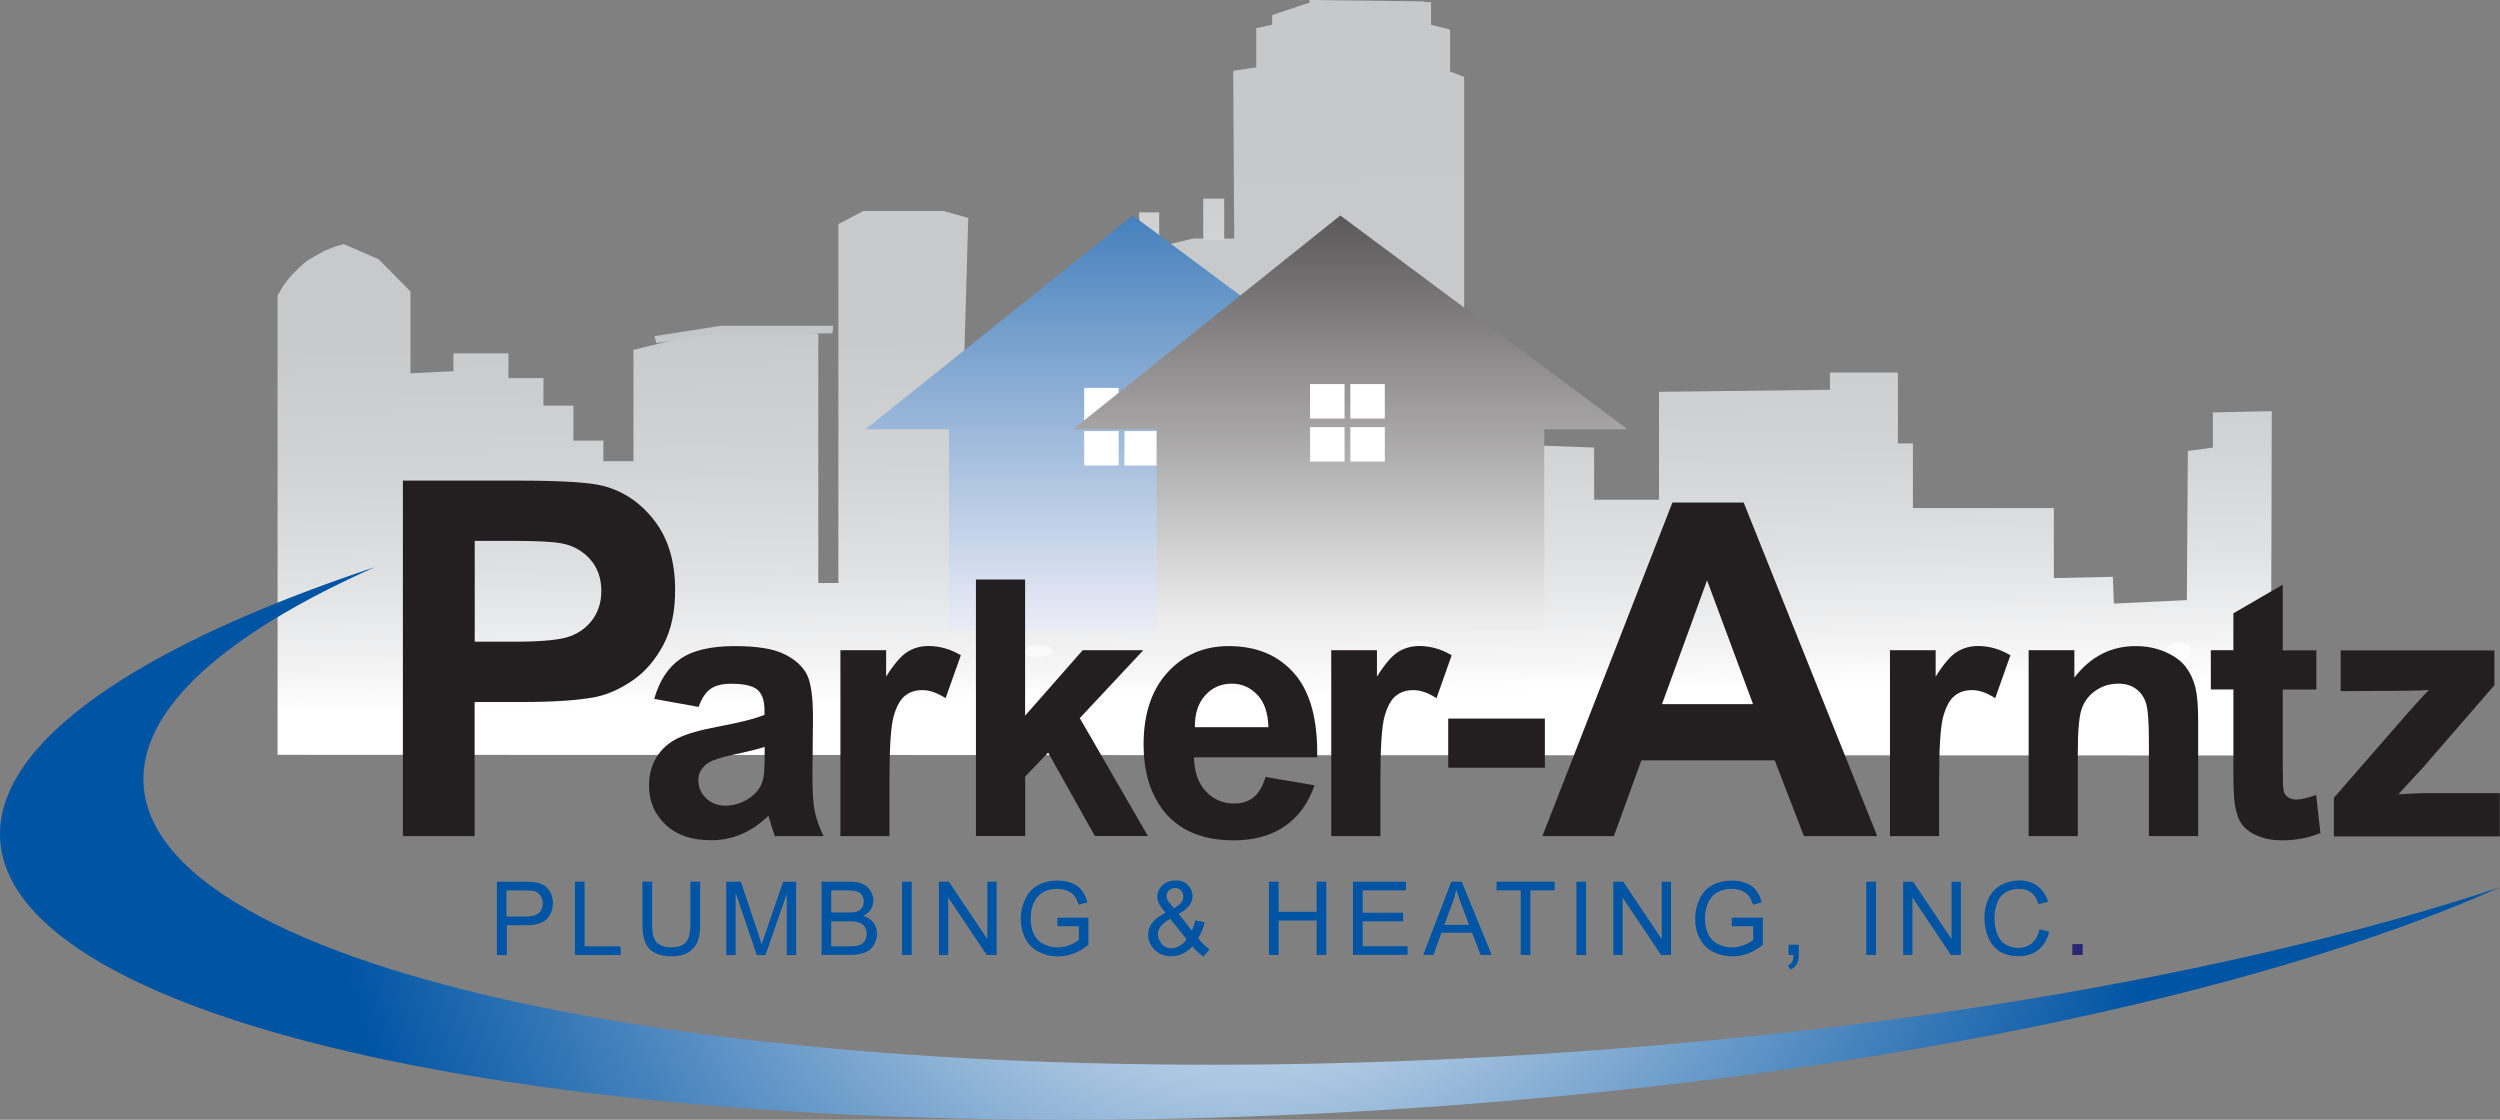
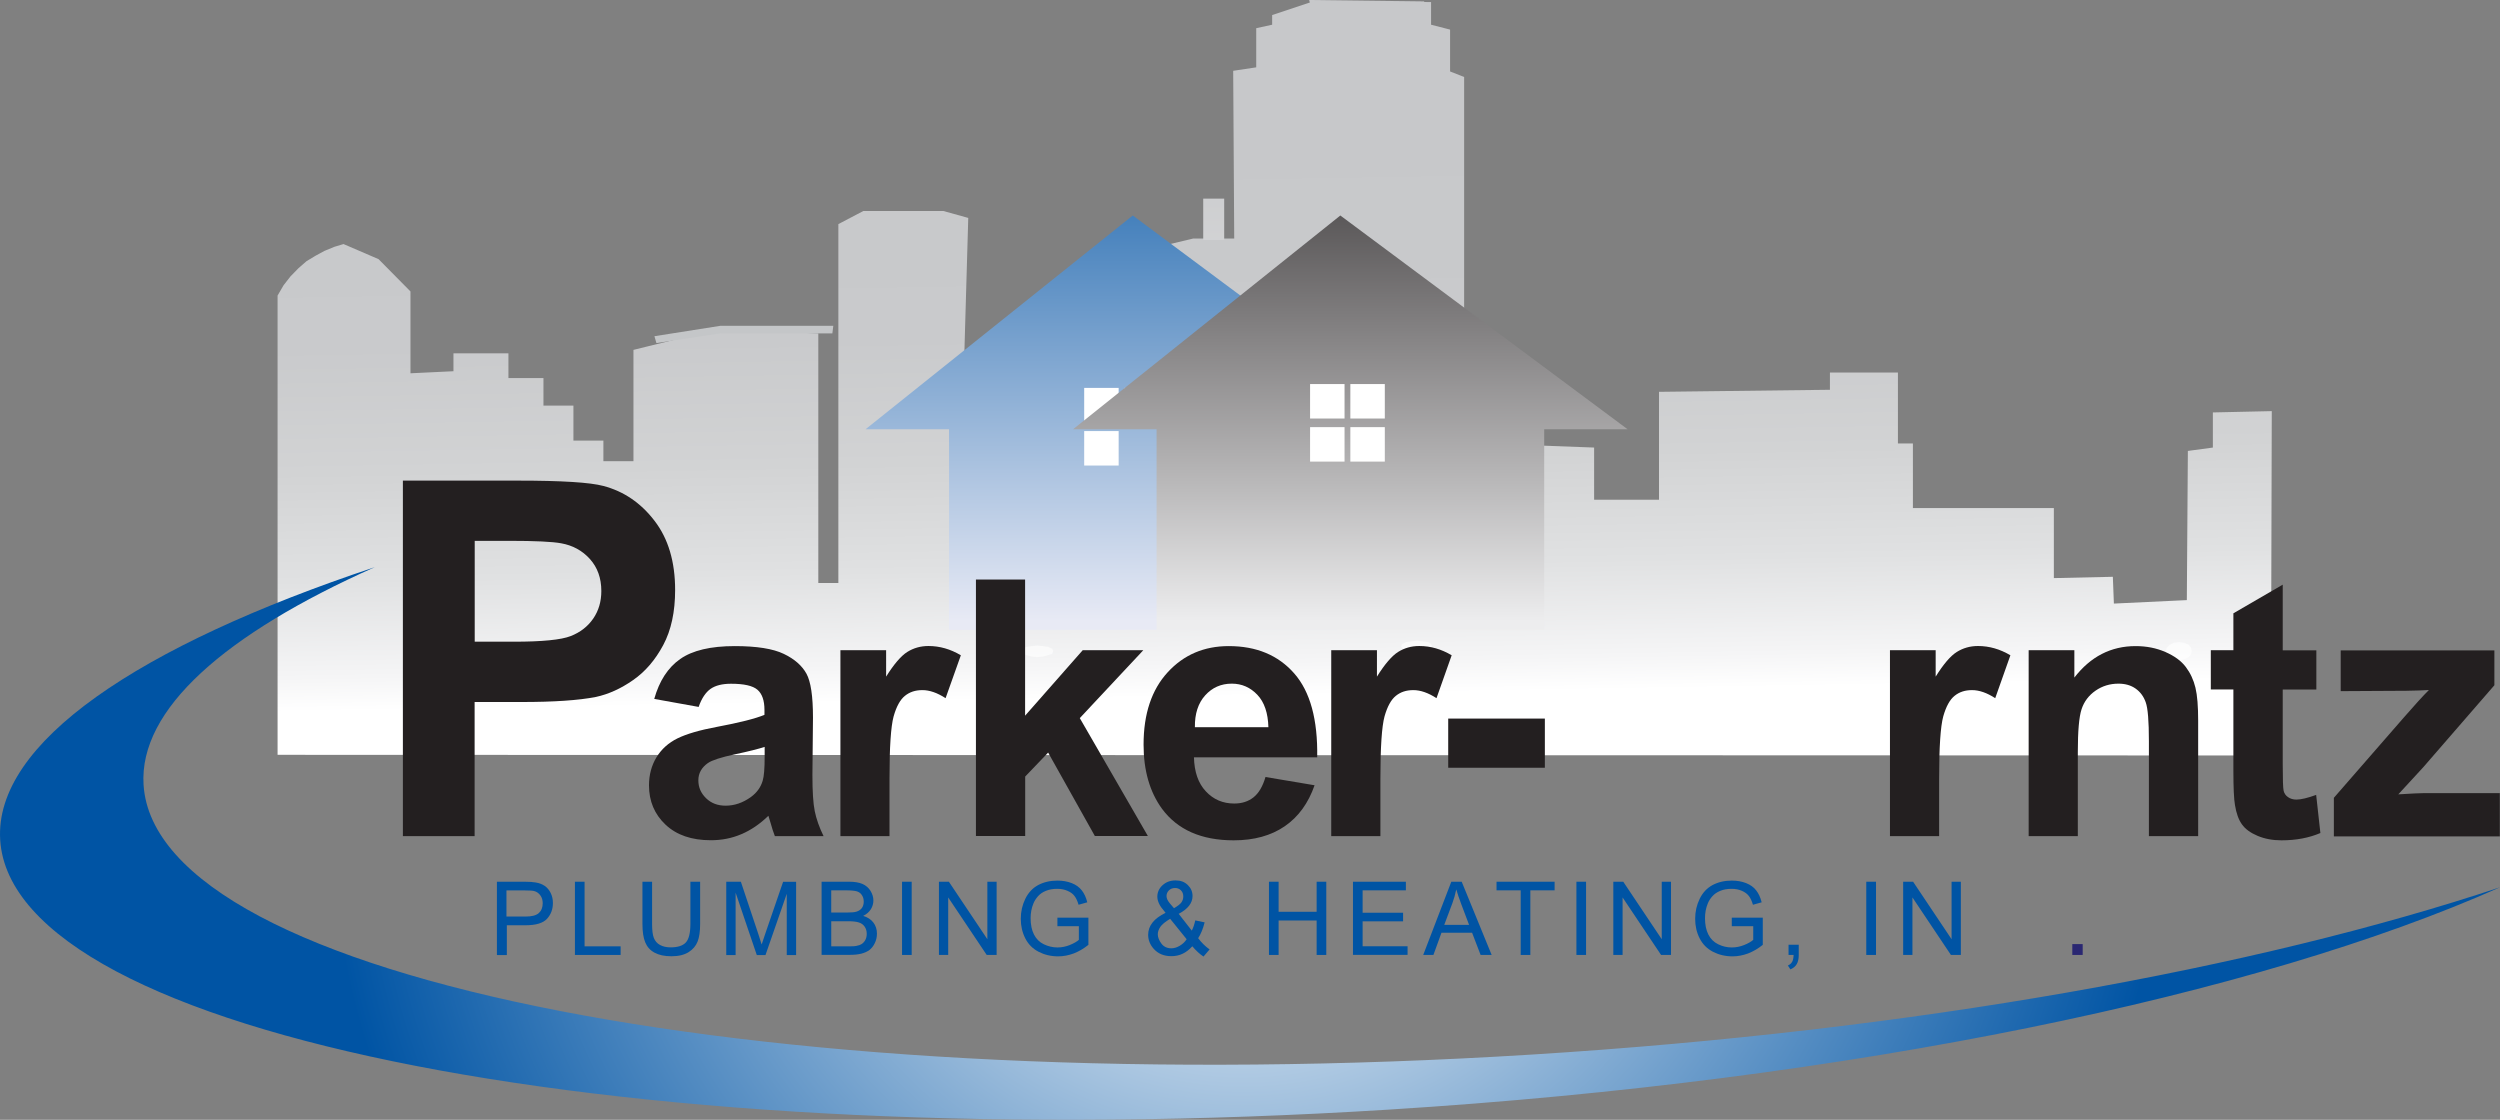
<svg xmlns="http://www.w3.org/2000/svg" xmlns:xlink="http://www.w3.org/1999/xlink" id="Layer_2" viewBox="0 0 266.95 119.57">
  <rect x="0" y="0" width="266.95" height="119.57" fill="#808080" stroke="none" />
  <defs>
    <style>
      .cls-1 {
        fill: url(#linear-gradient-13);
      }

      .cls-1, .cls-2, .cls-3, .cls-4, .cls-5, .cls-6, .cls-7, .cls-8, .cls-9, .cls-10, .cls-11, .cls-12, .cls-13, .cls-14, .cls-15 {
        fill-rule: evenodd;
      }

      .cls-2 {
        fill: url(#linear-gradient-10);
      }

      .cls-16 {
        fill: #231f20;
      }

      .cls-17 {
        fill: #2a2772;
      }

      .cls-18 {
        fill: #fff;
      }

      .cls-3 {
        fill: url(#linear-gradient-3);
      }

      .cls-19 {
        fill: url(#radial-gradient);
      }

      .cls-4 {
        fill: url(#linear-gradient-5);
      }

      .cls-5 {
        fill: url(#linear-gradient-2);
      }

      .cls-6 {
        fill: url(#linear-gradient-9);
      }

      .cls-7 {
        fill: url(#linear-gradient-12);
      }

      .cls-8 {
        fill: url(#linear-gradient-6);
      }

      .cls-20 {
        fill: #0054a4;
      }

      .cls-9 {
        fill: url(#linear-gradient-4);
      }

      .cls-10 {
        fill: #c4c6c8;
      }

      .cls-11 {
        fill: url(#linear-gradient-7);
      }

      .cls-12 {
        fill: url(#linear-gradient-8);
      }

      .cls-13 {
        fill: url(#linear-gradient-14);
      }

      .cls-14 {
        fill: url(#linear-gradient-11);
      }

      .cls-15 {
        fill: url(#linear-gradient);
      }
    </style>
    <linearGradient id="linear-gradient" x1="136.31" y1="74.26" x2="135.29" y2="13.67" gradientUnits="userSpaceOnUse">
      <stop offset="0" stop-color="#fff" />
      <stop offset=".06" stop-color="#f5f5f6" />
      <stop offset=".23" stop-color="#e0e1e2" />
      <stop offset=".42" stop-color="#d2d3d4" />
      <stop offset=".64" stop-color="#c9cacc" />
      <stop offset="1" stop-color="#c7c8ca" />
    </linearGradient>
    <linearGradient id="linear-gradient-2" x1="151.24" y1="74.1" x2="150.22" y2="13.43" gradientUnits="userSpaceOnUse">
      <stop offset="0" stop-color="#fff" />
      <stop offset="1" stop-color="#c7c8ca" />
    </linearGradient>
    <linearGradient id="linear-gradient-3" x1="147.3" y1="73.64" x2="146.29" y2="13.44" xlink:href="#linear-gradient-2" />
    <linearGradient id="linear-gradient-4" x1="147.21" y1="73.37" x2="146.2" y2="13.36" xlink:href="#linear-gradient-2" />
    <linearGradient id="linear-gradient-5" x1="154.88" y1="73.98" x2="153.86" y2="13.36" xlink:href="#linear-gradient-2" />
    <linearGradient id="linear-gradient-6" x1="123.56" y1="74.55" x2="122.54" y2="13.93" xlink:href="#linear-gradient-2" />
    <linearGradient id="linear-gradient-7" x1="130.63" y1="85.02" x2="129.41" y2="12.33" xlink:href="#linear-gradient-2" />
    <linearGradient id="linear-gradient-8" x1="147.37" y1="73.29" x2="146.36" y2="13.41" xlink:href="#linear-gradient-2" />
    <linearGradient id="linear-gradient-9" x1="117.36" y1="74.68" x2="116.34" y2="14.04" xlink:href="#linear-gradient-2" />
    <linearGradient id="linear-gradient-10" x1="151.35" y1="74.08" x2="150.33" y2="13.43" xlink:href="#linear-gradient-2" />
    <linearGradient id="linear-gradient-11" x1="110.85" y1="74.8" x2="109.83" y2="14.18" xlink:href="#linear-gradient-2" />
    <linearGradient id="linear-gradient-12" x1="232.71" y1="72.64" x2="231.69" y2="11.97" xlink:href="#linear-gradient-2" />
    <linearGradient id="linear-gradient-13" x1="122.03" y1="66.34" x2="122.03" y2="4.6" gradientUnits="userSpaceOnUse">
      <stop offset="0" stop-color="#e8eaf5" />
      <stop offset="1" stop-color="#0054a4" />
    </linearGradient>
    <linearGradient id="linear-gradient-14" x1="144.19" y1="66.34" x2="144.19" y2="4.6" gradientUnits="userSpaceOnUse">
      <stop offset="0" stop-color="#ededee" />
      <stop offset=".24" stop-color="#b9b8b9" />
      <stop offset=".77" stop-color="#4d4a4b" />
      <stop offset="1" stop-color="#231f20" />
    </linearGradient>
    <radialGradient id="radial-gradient" cx="127.96" cy="144.58" fx="127.96" fy="144.58" r="97.88" gradientTransform="translate(-2.12 -28.38) rotate(-3.57) scale(1 .86)" gradientUnits="userSpaceOnUse">
      <stop offset="0" stop-color="#fff" />
      <stop offset="1" stop-color="#0054a4" />
    </radialGradient>
  </defs>
  <g id="Layer_1-2" data-name="Layer_1">
    <polyline class="cls-15" points="100.73 22.53 103.39 23.27 102.75 45.44 106.06 45.14 106.06 37 110.33 35.53 119.94 35.6 119.41 27.38 127.41 25.47 131.79 25.47 131.68 7.56 131.68 7.56 134.14 7.19 134.14 3.01 135.84 2.64 135.84 1.61 140.22 .15 152.81 .22 152.81 2.64 154.84 3.16 154.84 7.63 156.34 8.22 156.34 41.47 156.34 44.78 160.18 44.78 160.18 47.42 170.22 47.79 170.22 53.36 177.15 53.36 177.15 41.84 195.4 41.62 195.4 39.78 202.66 39.78 202.66 47.35 204.26 47.35 204.26 54.25 219.31 54.25 219.31 61.73 225.61 61.59 225.72 64.45 233.51 64.08 233.62 48.15 236.29 47.79 236.29 44.04 242.58 43.9 242.48 80.67 29.64 80.6 29.64 31.56 30.28 30.46 31.02 29.51 31.88 28.63 32.73 27.89 33.69 27.31 34.65 26.79 35.72 26.35 36.68 26.06 40.42 27.67 43.83 31.12 43.83 39.86 48.42 39.64 48.42 37.73 54.29 37.73 54.29 40.37 58.03 40.37 58.03 43.31 61.23 43.31 61.23 47.05 64.43 47.05 64.43 49.25 67.64 49.25 67.64 37.36 76.28 35.23 87.38 35.6 87.38 62.25 89.52 62.25 89.52 23.93 92.19 22.53" />
    <polygon class="cls-5" points="144.27 42.21 144.27 57.92 146.3 57.62 146.3 44.19 148.76 44.19 157.41 44.19 157.41 42.28 144.27 42.21 144.27 42.21" />
    <polygon class="cls-3" points="140.54 4.48 151.75 4.33 151.64 5.73 140.54 5.73 140.54 4.48 140.54 4.48" />
    <polygon class="cls-9" points="139.79 0 152.07 .15 152.17 .88 140.01 .81 139.79 0 139.79 0" />
    <polygon class="cls-4" points="152.71 2.64 152.71 6.53 154.74 7.12 154.74 3.52 152.71 2.64 152.71 2.64" />
-     <polygon class="cls-8" points="121.65 22.68 123.78 22.68 123.78 25.91 121.65 25.91 121.65 22.68 121.65 22.68" />
    <polygon class="cls-11" points="128.48 21.21 130.72 21.21 130.72 25.62 128.48 25.62 128.48 21.21 128.48 21.21" />
    <polygon class="cls-10" points="69.88 35.9 76.92 34.79 88.98 34.79 88.88 35.6 76.92 35.6 70.09 36.63 69.88 35.9 69.88 35.9" />
    <polygon class="cls-12" points="140.43 6.39 152.07 6.39 152.07 7.05 140.43 7.05 140.43 6.39 140.43 6.39" />
    <polygon class="cls-6" points="111.4 35.75 122.5 35.75 122.5 64.74 111.4 64.74 111.4 35.75 111.4 35.75" />
    <polygon class="cls-2" points="151.32 68.41 151.96 68.49 152.49 68.56 152.81 68.78 152.92 69 152.81 69.22 152.49 69.37 151.96 69.51 151.32 69.59 150.68 69.51 150.15 69.37 149.72 69.22 149.61 69 149.72 68.78 150.15 68.56 150.68 68.49 151.32 68.41 151.32 68.41" />
    <polygon class="cls-14" points="110.76 68.93 111.4 69 111.93 69.07 112.36 69.29 112.47 69.51 112.36 69.81 111.93 69.95 111.4 70.1 110.76 70.17 110.12 70.1 109.59 69.95 109.16 69.81 109.05 69.51 109.16 69.29 109.59 69.07 110.12 69 110.76 68.93 110.76 68.93" />
    <polygon class="cls-7" points="232.66 68.56 233.19 68.63 233.72 68.85 233.94 69.15 234.04 69.51 233.94 69.88 233.72 70.17 233.19 70.4 232.66 70.47 232.12 70.4 231.7 70.17 231.38 69.88 231.27 69.51 231.38 69.15 231.7 68.85 232.12 68.63 232.66 68.56 232.66 68.56" />
  </g>
  <g id="Layer_5">
    <path class="cls-1" d="M151.64,45.84l-30.68-22.83-28.54,22.83h8.92v21.41s41.39,0,41.39,0v-21.41s8.92,0,8.92,0Z" />
    <g>
      <g>
        <rect class="cls-18" x="115.77" y="41.42" width="3.68" height="3.68" />
        <rect class="cls-18" x="120.07" y="41.42" width="3.68" height="3.68" />
      </g>
      <g>
        <rect class="cls-18" x="115.77" y="46.03" width="3.68" height="3.68" />
-         <rect class="cls-18" x="120.07" y="46.03" width="3.68" height="3.68" />
      </g>
    </g>
    <path class="cls-13" d="M173.8,45.84l-30.68-22.83-28.54,22.83h8.92v21.41s41.39,0,41.39,0v-21.41s8.92,0,8.92,0Z" />
    <g>
      <g>
        <rect class="cls-18" x="139.89" y="41.01" width="3.68" height="3.68" />
        <rect class="cls-18" x="144.19" y="41.01" width="3.68" height="3.68" />
      </g>
      <g>
        <rect class="cls-18" x="139.89" y="45.61" width="3.68" height="3.68" />
        <rect class="cls-18" x="144.19" y="45.61" width="3.68" height="3.68" />
      </g>
    </g>
  </g>
  <g id="Layer_4">
    <g>
      <path class="cls-20" d="M53.06,101.97v-7.82h2.95c.52,0,.92.03,1.19.08.38.06.71.19.97.37.26.18.47.43.63.75.16.32.24.68.24,1.07,0,.67-.21,1.23-.63,1.69-.42.46-1.19.69-2.29.69h-2v3.18h-1.03ZM54.09,97.87h2.02c.67,0,1.14-.12,1.42-.37.28-.25.42-.6.42-1.05,0-.33-.08-.61-.25-.84-.17-.23-.38-.39-.65-.46-.17-.05-.5-.07-.97-.07h-2v2.79Z" />
      <path class="cls-20" d="M61.39,101.97v-7.82h1.03v6.9h3.85v.92h-4.89Z" />
      <path class="cls-20" d="M73.73,94.15h1.03v4.52c0,.79-.09,1.41-.27,1.87-.18.46-.5.84-.96,1.13-.46.29-1.07.44-1.83.44s-1.33-.13-1.8-.38c-.47-.25-.8-.62-1-1.1-.2-.48-.3-1.13-.3-1.96v-4.52h1.03v4.51c0,.68.06,1.18.19,1.5.13.32.34.57.65.74.31.17.68.26,1.13.26.76,0,1.3-.17,1.63-.52.32-.34.49-1.01.49-1.99v-4.51Z" />
      <path class="cls-20" d="M77.55,101.97v-7.82h1.56l1.85,5.54c.17.52.29.9.37,1.16.09-.28.23-.7.42-1.25l1.87-5.44h1.39v7.82h-1v-6.54l-2.27,6.54h-.93l-2.26-6.66v6.66h-1Z" />
      <path class="cls-20" d="M87.73,101.97v-7.82h2.93c.6,0,1.08.08,1.44.24s.64.4.85.73c.2.33.31.67.31,1.03,0,.33-.09.65-.27.94-.18.29-.46.53-.82.71.47.14.84.38,1.09.71.25.33.38.73.38,1.18,0,.37-.08.71-.23,1.02s-.35.56-.57.73c-.23.17-.51.3-.86.39s-.76.13-1.26.13h-2.98ZM88.76,97.44h1.69c.46,0,.79-.03.99-.09.26-.08.46-.21.59-.39.13-.18.2-.41.2-.68s-.06-.49-.19-.69c-.12-.2-.3-.33-.53-.41-.23-.07-.63-.11-1.19-.11h-1.56v2.36ZM88.76,101.05h1.95c.33,0,.57-.01.7-.04.24-.04.44-.11.6-.21s.29-.25.39-.43c.1-.19.15-.41.15-.66,0-.29-.07-.54-.22-.76s-.36-.37-.62-.45c-.27-.09-.65-.13-1.14-.13h-1.81v2.69Z" />
      <path class="cls-20" d="M96.32,101.97v-7.82h1.03v7.82h-1.03Z" />
      <path class="cls-20" d="M100.26,101.97v-7.82h1.06l4.11,6.14v-6.14h.99v7.82h-1.06l-4.11-6.14v6.14h-.99Z" />
      <path class="cls-20" d="M112.91,98.91v-.92h3.31s0,2.9,0,2.9c-.51.41-1.03.71-1.57.92-.54.2-1.1.31-1.66.31-.77,0-1.47-.17-2.09-.49-.63-.33-1.1-.8-1.42-1.43s-.48-1.32-.48-2.09.16-1.47.48-2.13c.32-.66.78-1.15,1.37-1.47.6-.32,1.29-.48,2.06-.48.56,0,1.08.09,1.53.27.46.18.81.44,1.07.77.26.33.46.75.59,1.28l-.93.26c-.12-.4-.26-.71-.44-.94-.17-.23-.42-.41-.75-.55-.32-.14-.68-.21-1.08-.21-.47,0-.88.07-1.23.22-.35.14-.62.33-.83.57s-.38.49-.49.77c-.2.48-.3,1.01-.3,1.57,0,.7.12,1.28.36,1.75.24.47.59.82,1.05,1.04s.95.34,1.46.34c.45,0,.89-.09,1.31-.26s.75-.36.97-.55v-1.46h-2.3Z" />
      <path class="cls-20" d="M127.31,101.05c-.32.35-.66.62-1.03.79-.37.18-.78.26-1.21.26-.8,0-1.43-.27-1.9-.81-.38-.44-.57-.93-.57-1.48,0-.48.16-.92.47-1.31.31-.39.78-.73,1.39-1.03-.35-.41-.59-.73-.7-.99-.12-.25-.18-.5-.18-.73,0-.47.18-.88.55-1.22s.83-.52,1.39-.52.97.16,1.31.49c.34.33.51.72.51,1.18,0,.74-.49,1.38-1.48,1.9l1.4,1.79c.16-.31.28-.68.37-1.09l1,.21c-.17.68-.4,1.25-.69,1.69.36.48.77.88,1.22,1.2l-.65.76c-.39-.25-.79-.62-1.2-1.1ZM126.71,100.29l-1.76-2.18c-.52.31-.87.6-1.05.86-.18.27-.27.53-.27.79,0,.32.13.65.38.99s.61.51,1.07.51c.29,0,.59-.09.89-.27.31-.18.55-.41.74-.7ZM125.36,96.98c.42-.25.69-.46.81-.65.12-.18.18-.39.18-.61,0-.27-.08-.48-.25-.65-.17-.17-.38-.25-.63-.25s-.48.08-.65.25-.26.37-.26.61c0,.12.03.25.09.38.06.13.16.27.28.42l.43.5Z" />
      <path class="cls-20" d="M135.5,101.97v-7.82h1.03v3.21h4.06v-3.21h1.03v7.82h-1.03v-3.68h-4.06v3.68h-1.03Z" />
      <path class="cls-20" d="M144.47,101.97v-7.82h5.65v.92h-4.62v2.39h4.32v.92h-4.32v2.66h4.8v.92h-5.83Z" />
    </g>
    <path class="cls-20" d="M151.97,101.97l3-7.82h1.11l3.2,7.82h-1.18l-.91-2.37h-3.27l-.86,2.37h-1.1ZM154.22,98.76h2.65l-.82-2.17c-.25-.66-.43-1.2-.55-1.62-.1.5-.24,1-.42,1.49l-.86,2.29Z" />
    <g>
      <path class="cls-20" d="M162.38,101.97v-6.9h-2.58v-.92h6.2v.92h-2.59v6.9h-1.03Z" />
      <path class="cls-20" d="M168.33,101.97v-7.82h1.03v7.82h-1.03Z" />
      <path class="cls-20" d="M172.27,101.97v-7.82h1.06l4.11,6.14v-6.14h.99v7.82h-1.06l-4.11-6.14v6.14h-.99Z" />
      <path class="cls-20" d="M184.92,98.91v-.92h3.31s0,2.9,0,2.9c-.51.41-1.03.71-1.57.92-.54.2-1.1.31-1.66.31-.77,0-1.47-.17-2.09-.49-.63-.33-1.1-.8-1.42-1.43-.32-.62-.48-1.32-.48-2.09s.16-1.47.48-2.13c.32-.66.78-1.15,1.37-1.47.6-.32,1.29-.48,2.06-.48.57,0,1.08.09,1.53.27.46.18.82.44,1.07.77.26.33.46.75.59,1.28l-.93.26c-.12-.4-.26-.71-.44-.94s-.42-.41-.75-.55c-.32-.14-.68-.21-1.08-.21-.47,0-.88.07-1.23.22-.34.14-.62.33-.83.57-.21.23-.38.49-.49.77-.2.48-.3,1.01-.3,1.57,0,.7.12,1.28.36,1.75.24.47.59.82,1.05,1.04.46.23.95.34,1.46.34.45,0,.88-.09,1.31-.26s.75-.36.97-.55v-1.46h-2.3Z" />
      <path class="cls-20" d="M190.98,101.97v-1.09h1.09v1.09c0,.4-.07.73-.21.97-.14.25-.37.44-.68.57l-.27-.41c.2-.09.35-.22.45-.39.1-.17.15-.42.16-.74h-.54Z" />
      <path class="cls-20" d="M199.28,101.97v-7.82h1.04v7.82h-1.04Z" />
      <path class="cls-20" d="M203.22,101.97v-7.82h1.06l4.11,6.14v-6.14h.99v7.82h-1.06l-4.11-6.14v6.14h-.99Z" />
-       <path class="cls-20" d="M217.79,99.23l1.03.26c-.22.85-.61,1.5-1.17,1.94s-1.25.67-2.07.67-1.53-.17-2.06-.51c-.53-.34-.93-.84-1.21-1.49s-.41-1.35-.41-2.1c0-.81.16-1.52.47-2.13.31-.61.75-1.07,1.33-1.38s1.21-.47,1.9-.47c.78,0,1.44.2,1.97.6.53.4.91.96,1.12,1.68l-1.02.24c-.18-.57-.44-.98-.79-1.24s-.78-.39-1.3-.39c-.6,0-1.1.14-1.51.43s-.69.67-.85,1.16c-.16.49-.25.99-.25,1.5,0,.66.1,1.25.29,1.74.19.5.49.87.9,1.11.41.25.85.37,1.33.37.58,0,1.07-.17,1.47-.5s.67-.83.82-1.49Z" />
    </g>
    <path class="cls-17" d="M221.28,100.81h1.11v1.16h-1.11v-1.16Z" />
  </g>
  <g id="Layer_3">
    <path class="cls-16" d="M43.02,89.28v-37.96h12.3c4.66,0,7.7.19,9.11.57,2.17.57,4,1.81,5.46,3.72,1.47,1.91,2.2,4.37,2.2,7.39,0,2.33-.42,4.29-1.27,5.88-.85,1.59-1.92,2.84-3.22,3.74-1.3.91-2.63,1.51-3.97,1.8-1.83.36-4.48.54-7.95.54h-5v14.32h-7.66ZM50.69,57.75v10.77h4.19c3.02,0,5.04-.2,6.06-.6,1.02-.4,1.82-1.02,2.4-1.86.58-.84.87-1.83.87-2.95,0-1.38-.41-2.52-1.22-3.42-.81-.9-1.84-1.46-3.08-1.68-.92-.17-2.75-.26-5.51-.26h-3.7Z" />
    <path class="cls-16" d="M74.63,75.49l-4.77-.86c.54-1.92,1.46-3.34,2.77-4.26s3.25-1.38,5.83-1.38c2.34,0,4.09.28,5.23.83,1.15.55,1.95,1.26,2.42,2.11s.7,2.42.7,4.7l-.06,6.13c0,1.74.08,3.03.25,3.86.17.83.48,1.72.94,2.66h-5.2c-.14-.35-.31-.87-.5-1.55-.09-.31-.15-.52-.19-.62-.9.87-1.86,1.53-2.88,1.96-1.02.44-2.11.65-3.27.65-2.04,0-3.65-.55-4.83-1.66-1.18-1.11-1.77-2.51-1.77-4.2,0-1.12.27-2.12.8-3,.54-.88,1.29-1.55,2.25-2.02s2.36-.88,4.18-1.22c2.45-.46,4.15-.89,5.1-1.29v-.52c0-1.01-.25-1.73-.75-2.16-.5-.43-1.44-.64-2.82-.64-.93,0-1.66.18-2.19.55-.52.37-.95,1.01-1.27,1.93ZM81.66,79.75c-.67.22-1.74.49-3.2.8-1.46.31-2.41.62-2.86.92-.69.49-1.03,1.1-1.03,1.85s.27,1.37.82,1.91c.55.54,1.25.8,2.09.8.95,0,1.85-.31,2.71-.93.64-.47,1.05-1.05,1.25-1.74.14-.45.21-1.3.21-2.56v-1.05Z" />
    <path class="cls-16" d="M94.99,89.28h-5.25v-19.85h4.88v2.82c.83-1.33,1.59-2.21,2.25-2.63.67-.42,1.42-.64,2.27-.64,1.2,0,2.35.33,3.46.99l-1.63,4.58c-.88-.57-1.71-.86-2.47-.86s-1.36.2-1.87.61c-.51.41-.91,1.14-1.21,2.2-.29,1.06-.44,3.28-.44,6.65v6.13Z" />
    <g>
      <path class="cls-16" d="M104.21,89.28v-27.4h5.25v14.54l6.15-6.99h6.47l-6.78,7.25,7.27,12.59h-5.66l-4.99-8.91-2.45,2.56v6.35h-5.25Z" />
      <path class="cls-16" d="M135.14,82.97l5.23.88c-.67,1.92-1.73,3.38-3.19,4.38s-3.27,1.5-5.45,1.5c-3.45,0-6-1.13-7.66-3.38-1.31-1.81-1.96-4.09-1.96-6.84,0-3.29.86-5.86,2.58-7.73s3.89-2.79,6.52-2.79c2.95,0,5.28.97,6.99,2.92,1.71,1.95,2.52,4.94,2.45,8.96h-13.16c.04,1.56.46,2.77,1.27,3.63.81.87,1.82,1.3,3.03,1.3.82,0,1.51-.22,2.07-.67s.98-1.17,1.27-2.17ZM135.44,77.66c-.04-1.52-.43-2.68-1.18-3.47s-1.66-1.19-2.73-1.19c-1.15,0-2.09.42-2.84,1.25-.75.83-1.12,1.97-1.1,3.4h7.85Z" />
    </g>
    <g>
      <path class="cls-16" d="M147.4,89.28h-5.25v-19.85h4.88v2.82c.83-1.33,1.59-2.21,2.25-2.63.67-.42,1.42-.64,2.27-.64,1.2,0,2.35.33,3.46.99l-1.62,4.58c-.88-.57-1.71-.86-2.47-.86s-1.36.2-1.87.61c-.51.41-.91,1.14-1.21,2.2-.29,1.06-.44,3.28-.44,6.65v6.13Z" />
      <path class="cls-16" d="M154.64,81.98v-5.25h10.32v5.25h-10.32Z" />
    </g>
-     <path class="cls-16" d="M200.44,89.28h-7.82l-3.11-8.09h-14.24l-2.94,8.09h-7.63l13.88-35.62h7.61l14.26,35.62ZM187.19,75.19l-4.91-13.22-4.81,13.22h9.72Z" />
    <path class="cls-16" d="M207.06,89.28h-5.25v-19.85h4.88v2.82c.83-1.33,1.58-2.21,2.25-2.63.67-.42,1.42-.64,2.27-.64,1.2,0,2.35.33,3.46.99l-1.62,4.58c-.88-.57-1.71-.86-2.47-.86s-1.36.2-1.87.61c-.51.41-.91,1.14-1.21,2.2-.29,1.06-.44,3.28-.44,6.65v6.13Z" />
    <path class="cls-16" d="M234.71,89.28h-5.25v-10.13c0-2.14-.11-3.53-.34-4.16-.22-.63-.59-1.12-1.09-1.47-.5-.35-1.11-.52-1.82-.52-.91,0-1.73.25-2.45.75-.72.5-1.22,1.16-1.49,1.98s-.4,2.34-.4,4.56v8.99h-5.25v-19.85h4.88v2.92c1.73-2.24,3.91-3.36,6.54-3.36,1.16,0,2.22.21,3.18.63.96.42,1.69.95,2.18,1.6.49.65.83,1.38,1.03,2.21s.29,2,.29,3.53v12.33Z" />
    <path class="cls-16" d="M247.34,69.44v4.19h-3.59v8c0,1.62.03,2.56.1,2.83.07.27.22.49.47.66.24.17.54.26.89.26.49,0,1.19-.17,2.11-.5l.45,4.07c-1.22.52-2.6.78-4.15.78-.95,0-1.8-.16-2.56-.48-.76-.32-1.32-.73-1.67-1.23-.36-.5-.6-1.19-.74-2.05-.11-.61-.17-1.84-.17-3.7v-8.65h-2.41v-4.19h2.41v-3.94l5.27-3.06v7.01h3.59Z" />
    <path class="cls-16" d="M249.21,89.28v-4.09l7.44-8.54c1.22-1.4,2.12-2.39,2.71-2.97-.61.04-1.41.06-2.41.08l-7.01.04v-4.35h16.41v3.72l-7.59,8.75-2.67,2.9c1.46-.09,2.36-.13,2.71-.13h8.13v4.62h-17.71Z" />
  </g>
  <g id="Layer_2-2" data-name="Layer_2">
    <path class="cls-19" d="M163.51,112.61c-80.53,5.02-146.87-7.88-148.18-28.81-.5-8.04,8.66-16.09,24.69-23.24C14.69,69-.62,79.35.02,89.68c1.3,20.93,67.65,33.83,148.18,28.81,49.62-3.09,93.03-12.27,118.76-23.75-26.03,8.67-62.64,15.33-103.44,17.87Z" />
  </g>
</svg>